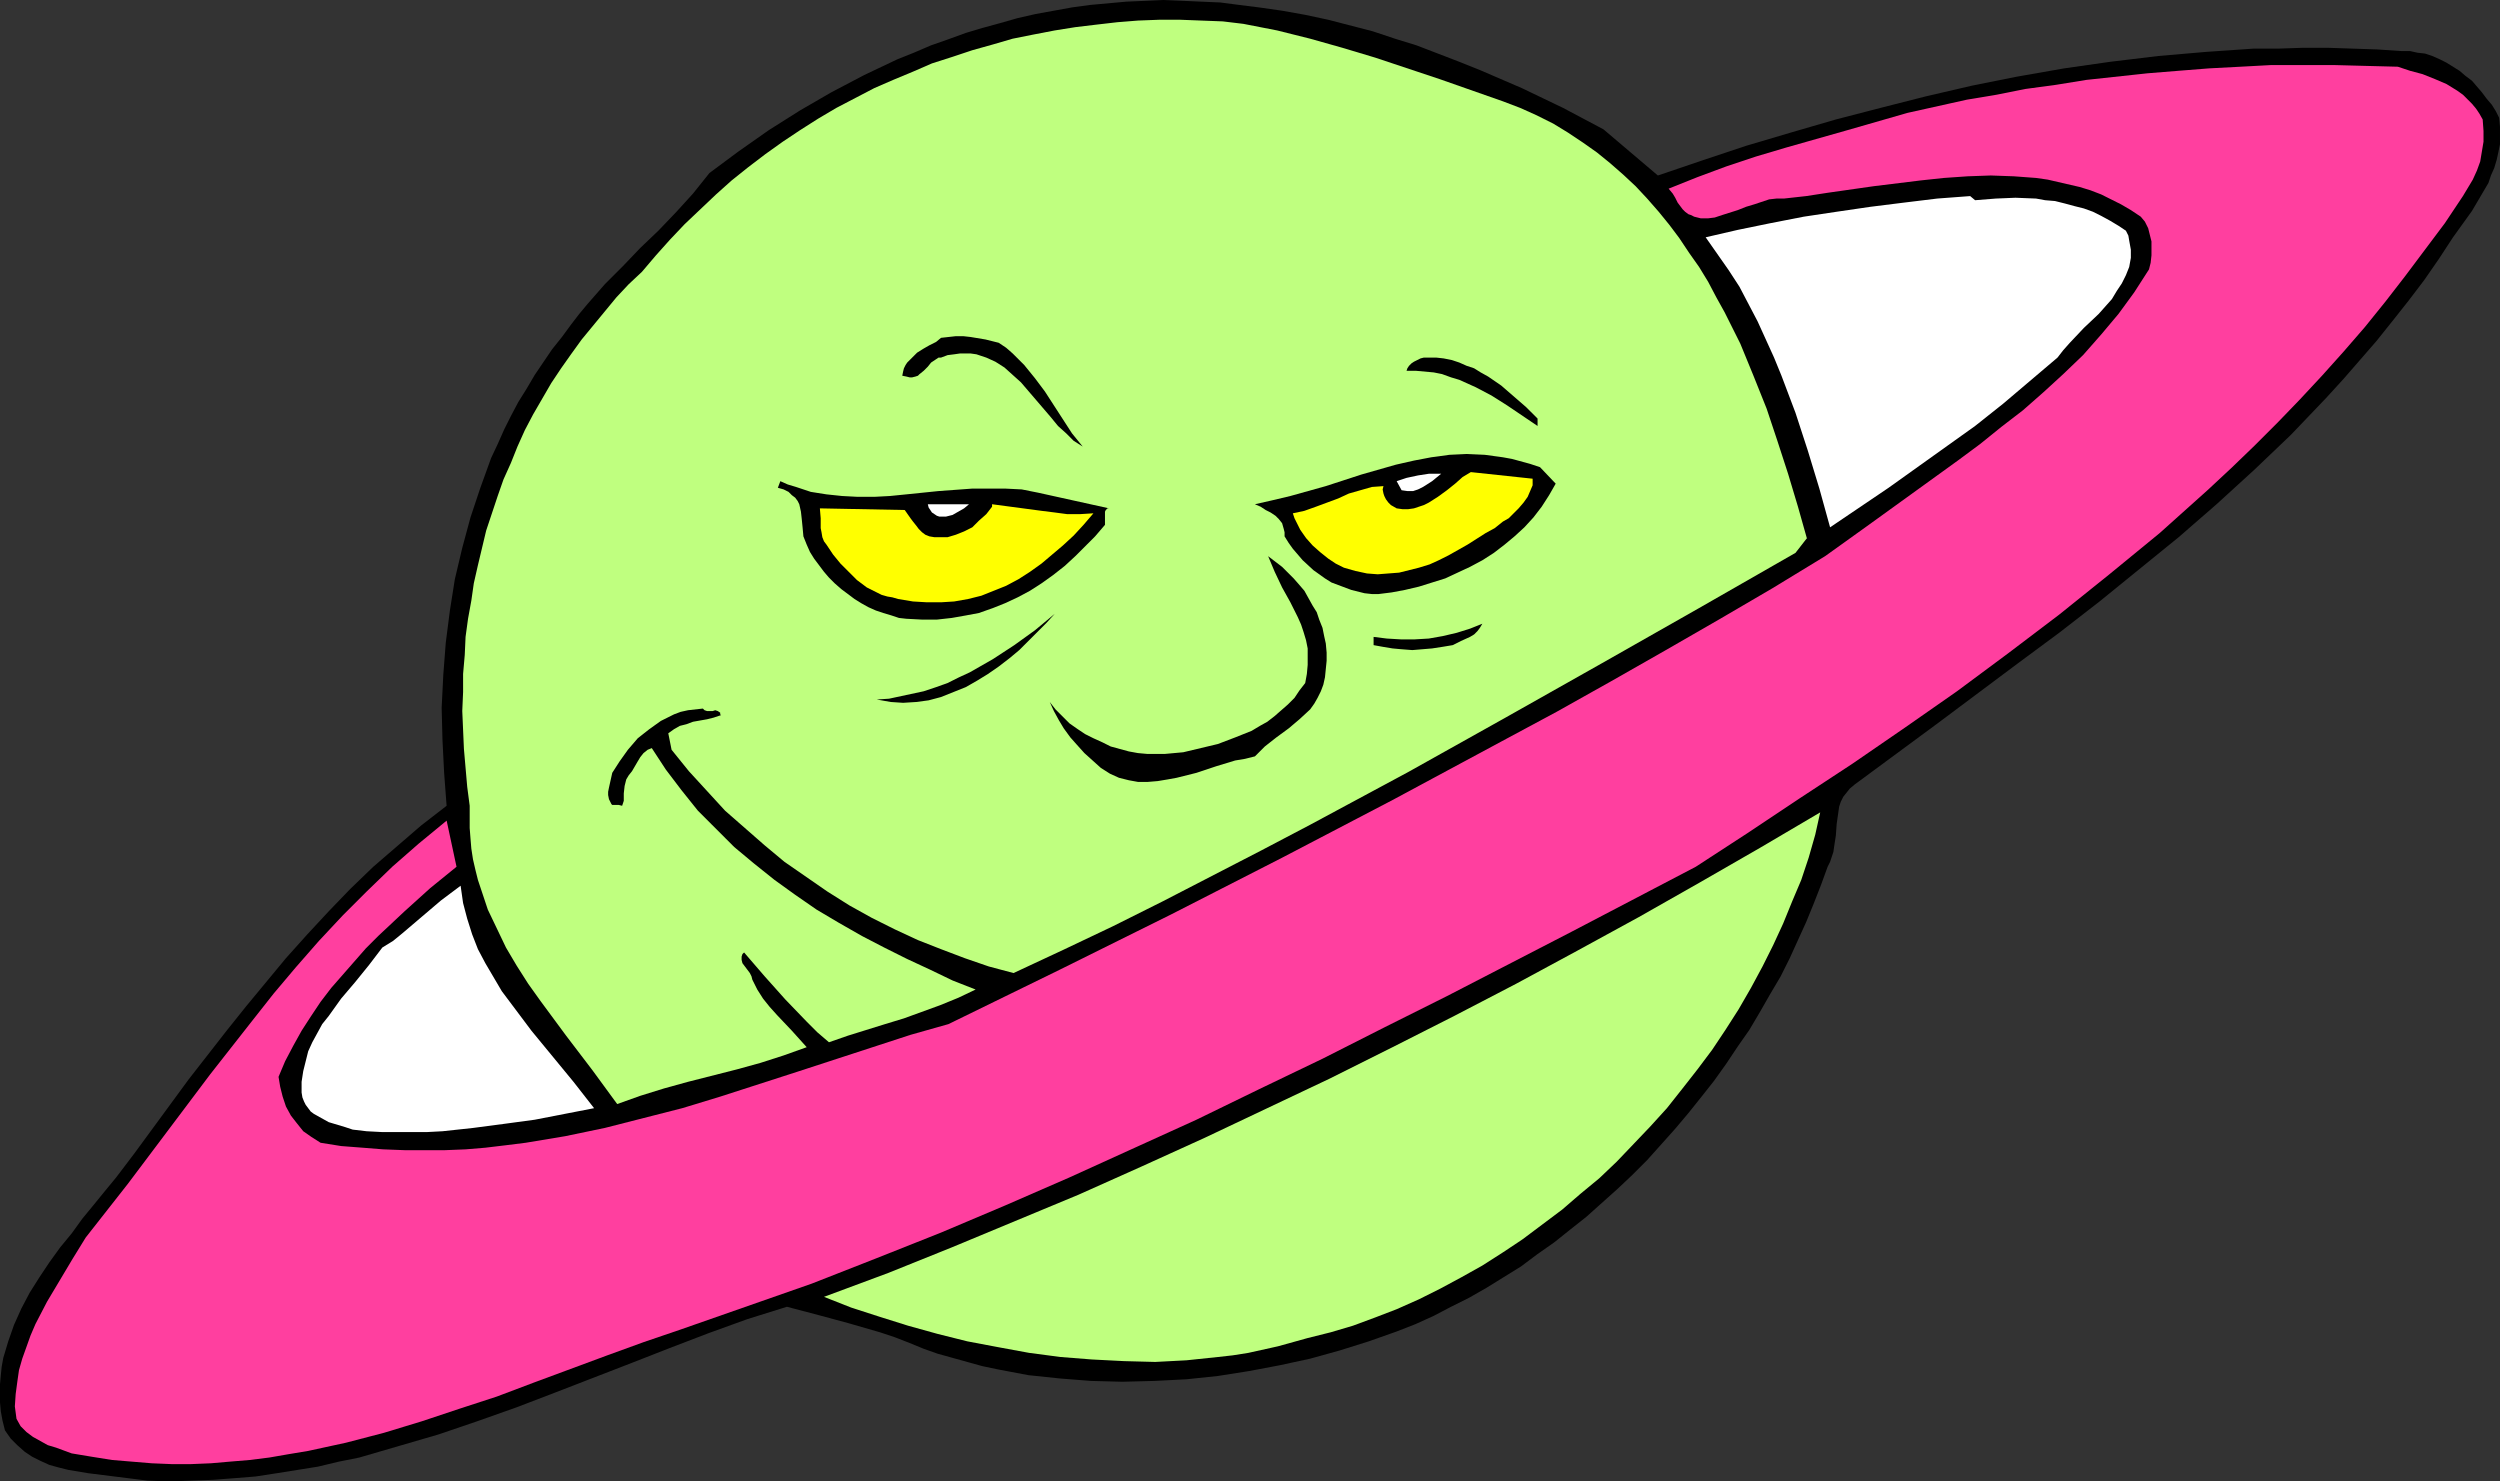
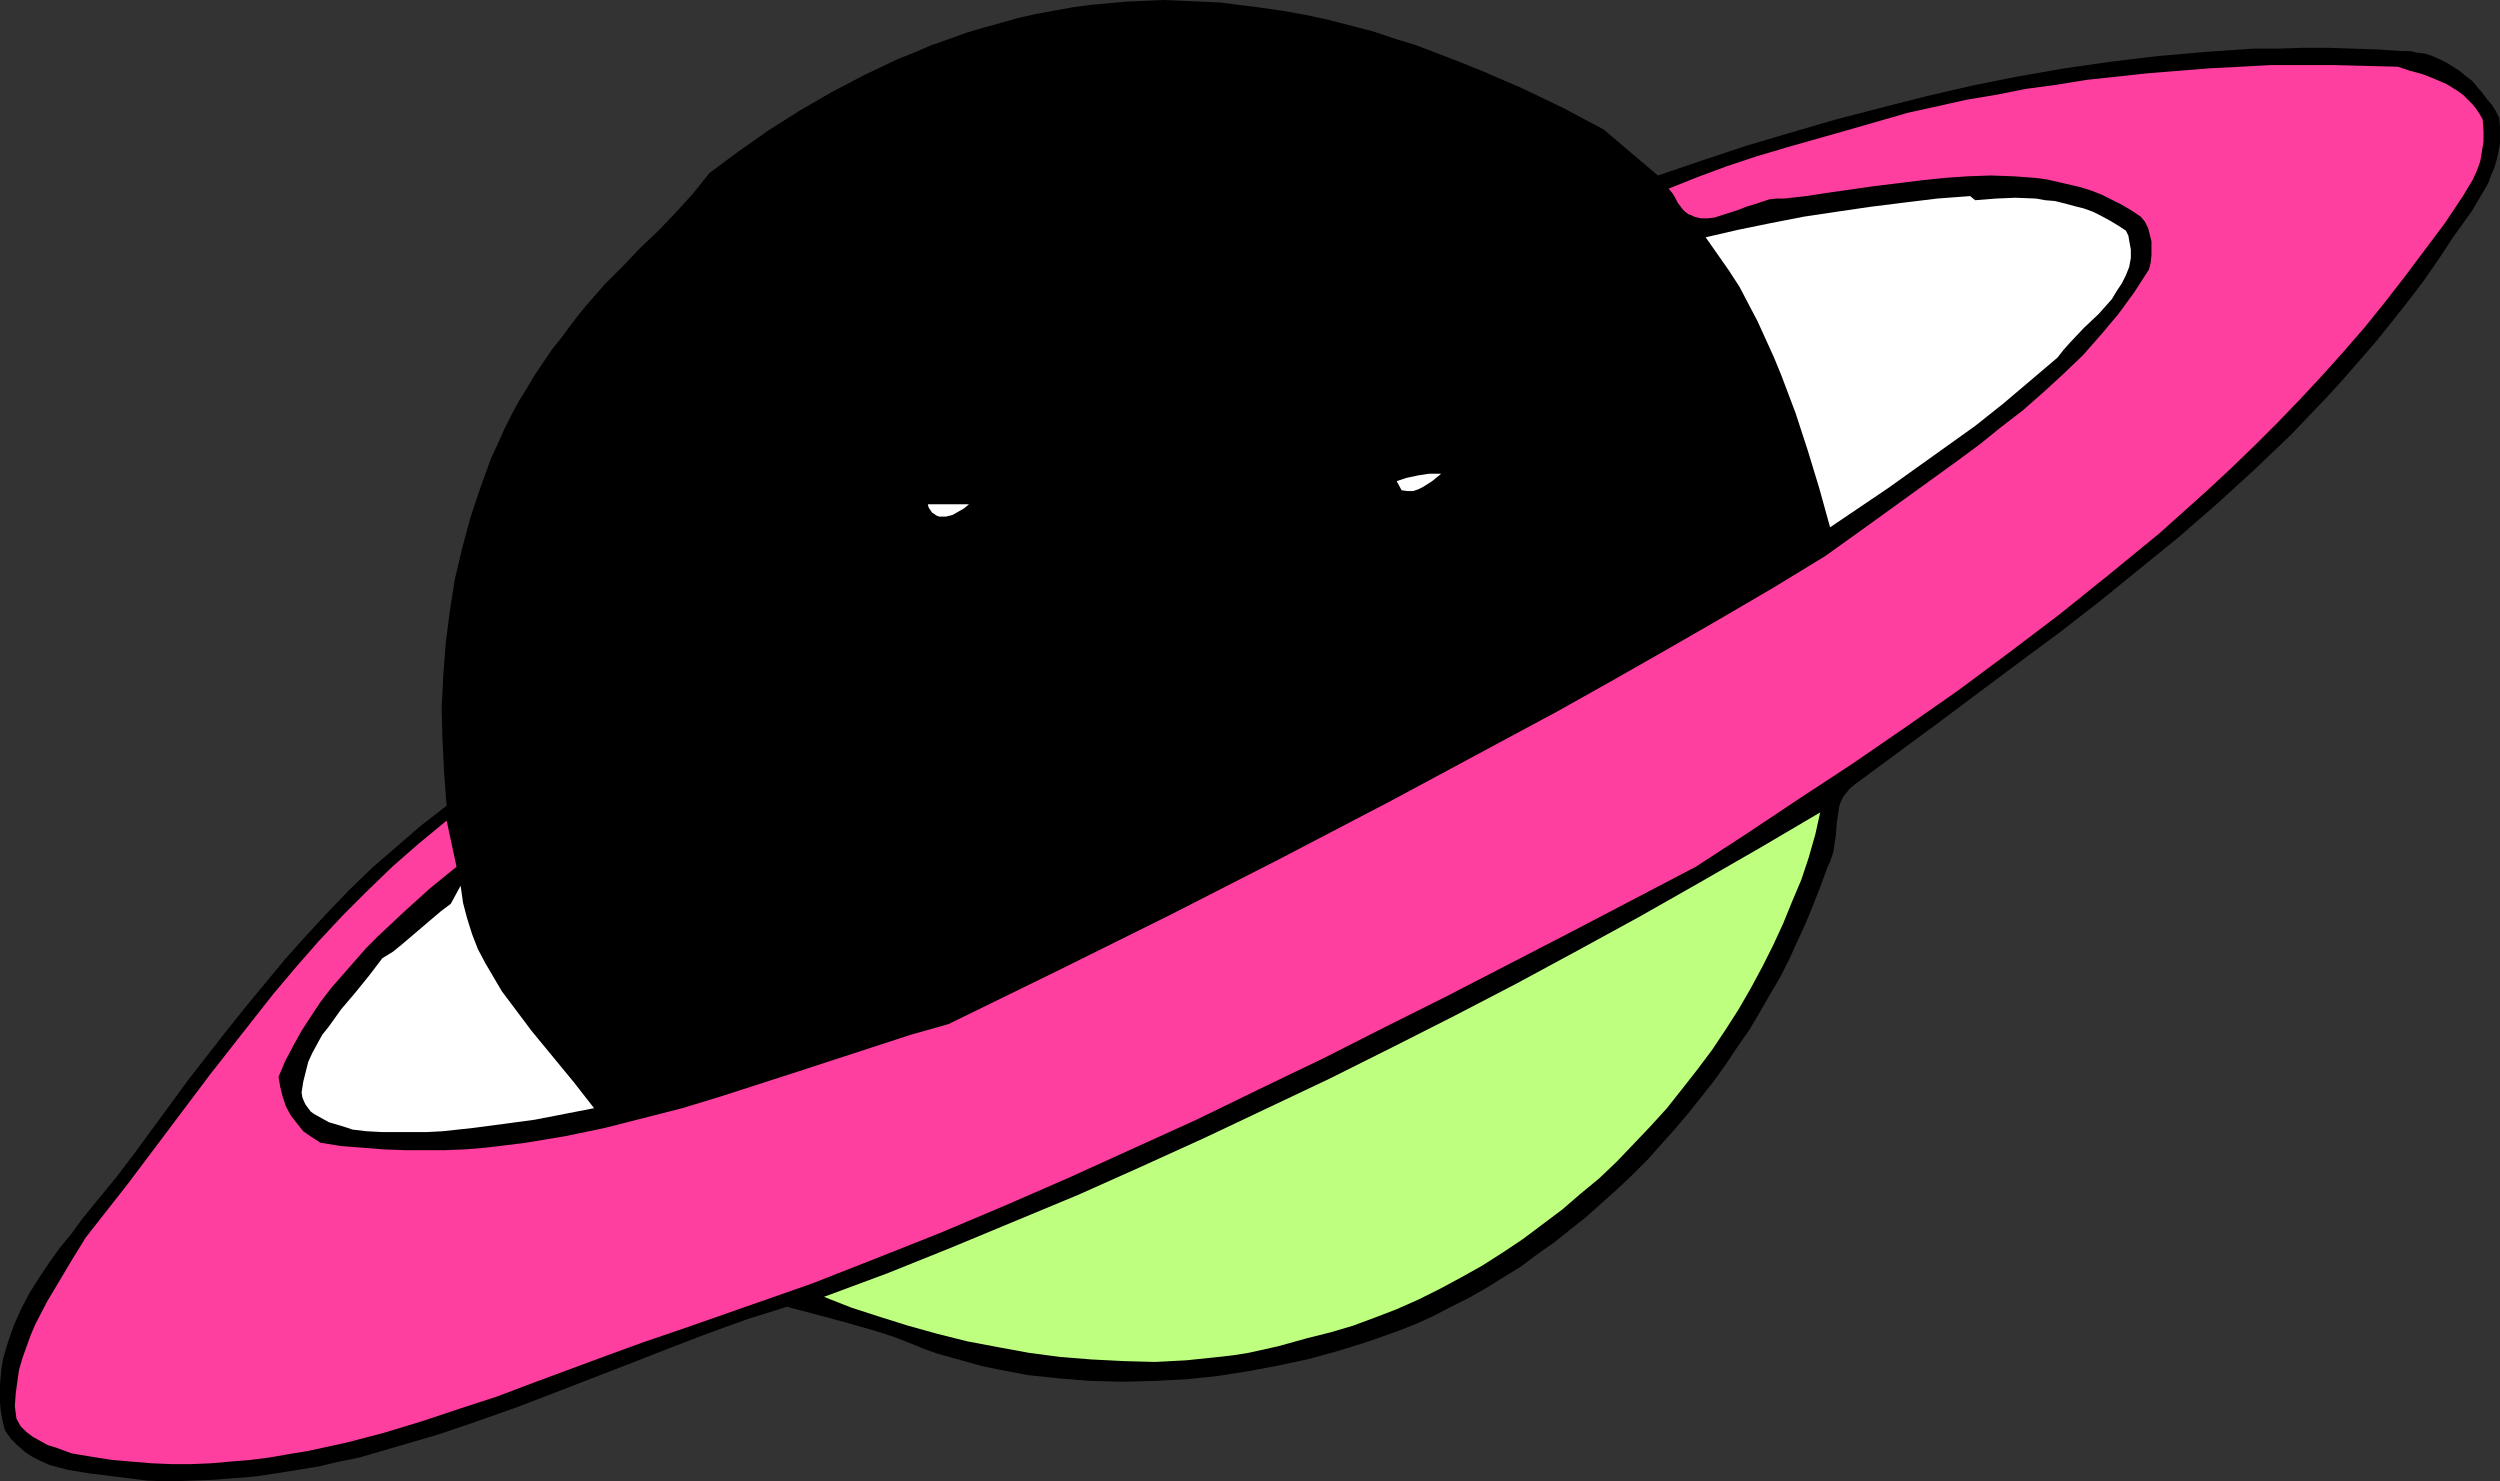
<svg xmlns="http://www.w3.org/2000/svg" xmlns:ns1="http://sodipodi.sourceforge.net/DTD/sodipodi-0.dtd" xmlns:ns2="http://www.inkscape.org/namespaces/inkscape" version="1.0" width="129.724mm" height="76.871mm" id="svg17" ns1:docname="Saturn 09.wmf">
  <rect width="100%" height="100%" fill="#333333" stroke="none" />
  <ns1:namedview id="namedview17" pagecolor="#ffffff" bordercolor="#000000" borderopacity="0.25" ns2:showpageshadow="2" ns2:pageopacity="0.0" ns2:pagecheckerboard="0" ns2:deskcolor="#d1d1d1" ns2:document-units="mm" />
  <defs id="defs1">
    <pattern id="WMFhbasepattern" patternUnits="userSpaceOnUse" width="6" height="6" x="0" y="0" />
  </defs>
  <path style="fill:#000000;fill-opacity:1;fill-rule:evenodd;stroke:none" d="m 314.473,25.369 10.666,9.049 8.565,-2.909 8.726,-2.909 8.726,-2.585 8.888,-2.585 8.726,-2.262 8.888,-2.262 9.05,-2.101 8.888,-1.777 9.211,-1.616 9.05,-1.293 9.373,-1.131 9.373,-0.808 9.373,-0.646 h 4.848 l 4.848,-0.162 h 4.848 l 4.848,0.162 4.848,0.162 4.848,0.323 h 1.616 l 1.454,0.323 1.454,0.162 1.454,0.485 1.454,0.646 1.293,0.646 1.293,0.808 1.293,0.808 1.131,0.97 1.293,0.97 1.939,2.262 0.97,1.293 0.97,1.131 0.808,1.293 0.646,1.293 0.162,1.777 v 1.777 1.616 l -0.323,1.616 -0.323,1.454 -0.485,1.616 -0.646,1.454 -0.485,1.454 -1.616,2.747 -1.616,2.747 -3.717,5.171 -2.747,4.201 -2.909,4.201 -3.07,4.04 -3.07,3.878 -3.232,4.04 -3.232,3.717 -3.232,3.717 -3.394,3.717 -6.949,7.271 -7.11,6.787 -7.434,6.787 -7.434,6.464 -7.757,6.302 -7.757,6.302 -7.918,6.14 -8.08,5.979 -15.998,11.957 -15.998,11.796 -0.97,0.808 -0.646,0.808 -0.646,0.808 -0.485,0.97 -0.323,0.97 -0.162,1.131 -0.323,2.262 -0.162,2.262 -0.323,2.101 -0.162,1.131 -0.323,0.97 -0.323,0.97 -0.485,0.97 -1.293,3.555 -1.454,3.717 -1.454,3.555 -1.616,3.555 -1.616,3.555 -1.778,3.555 -2.101,3.555 -1.939,3.393 -2.101,3.555 -2.262,3.232 -2.262,3.393 -2.424,3.393 -2.424,3.07 -2.586,3.232 -2.586,3.07 -2.747,3.07 -2.747,3.07 -2.909,2.909 -2.909,2.747 -3.07,2.747 -3.07,2.747 -3.07,2.424 -3.232,2.585 -3.232,2.262 -3.232,2.424 -3.394,2.101 -3.394,2.101 -3.394,1.939 -3.555,1.777 -3.394,1.777 -3.555,1.616 -3.717,1.454 -5.494,1.939 -5.656,1.777 -5.818,1.616 -5.979,1.293 -5.979,1.131 -6.141,0.97 -6.141,0.646 -6.302,0.323 -6.302,0.162 -6.141,-0.162 -6.141,-0.485 -6.141,-0.646 -5.979,-1.131 -3.07,-0.646 -2.909,-0.808 -2.909,-0.808 -2.909,-0.808 -2.747,-0.97 -2.747,-1.131 -2.909,-1.131 -2.909,-0.97 -6.141,-1.777 -5.979,-1.616 -6.141,-1.616 -7.757,2.424 -7.595,2.747 -7.595,2.909 -7.434,2.909 -15.029,5.817 -7.595,2.909 -7.757,2.747 -7.595,2.585 -7.757,2.262 -7.757,2.262 -4.04,0.808 -4.04,0.97 -4.04,0.646 -4.04,0.646 -4.202,0.646 -4.04,0.323 -4.202,0.323 -4.363,0.162 -4.202,0.162 -4.363,-0.162 -3.878,-0.485 -3.878,-0.485 -3.878,-0.485 -3.878,-0.646 -1.939,-0.485 L 9.696,287.303 7.918,286.495 6.302,285.687 4.848,284.717 3.394,283.425 2.101,282.132 0.97,280.516 0.485,278.577 0.162,276.8 0,275.022 v -1.777 -1.777 l 0.162,-1.777 0.162,-1.616 0.323,-1.777 0.97,-3.232 1.131,-3.232 1.454,-3.232 1.616,-3.07 1.939,-3.07 1.939,-2.909 2.101,-2.909 2.262,-2.747 2.101,-2.909 2.262,-2.747 2.101,-2.585 2.262,-2.747 3.555,-4.686 3.555,-4.848 3.555,-4.848 3.555,-4.848 7.434,-9.534 3.878,-4.848 3.878,-4.686 3.878,-4.686 4.202,-4.686 4.202,-4.524 4.202,-4.363 4.525,-4.363 4.686,-4.04 4.686,-4.04 5.01,-3.878 -0.485,-6.463 -0.323,-6.464 -0.162,-6.302 0.323,-6.464 0.485,-6.302 0.808,-6.302 0.97,-6.14 1.454,-6.14 1.616,-5.979 1.939,-5.817 2.101,-5.817 1.293,-2.747 1.293,-2.909 1.293,-2.585 1.454,-2.747 1.616,-2.585 1.616,-2.747 3.394,-5.009 1.939,-2.424 1.778,-2.424 1.616,-2.101 1.616,-1.939 3.394,-3.878 3.555,-3.555 3.394,-3.555 3.555,-3.393 3.555,-3.717 3.232,-3.555 3.232,-4.04 5.656,-4.201 5.979,-4.201 6.141,-3.878 6.141,-3.555 6.464,-3.393 6.464,-3.07 3.232,-1.293 3.394,-1.454 3.232,-1.131 3.555,-1.293 3.232,-0.97 3.555,-0.97 3.394,-0.97 3.555,-0.808 3.555,-0.646 3.555,-0.646 3.555,-0.485 3.555,-0.323 3.555,-0.323 3.717,-0.162 L 228.179,0 l 3.878,0.162 3.555,0.162 3.717,0.162 3.717,0.485 3.878,0.485 4.525,0.646 4.525,0.808 4.525,0.97 4.363,1.131 4.363,1.131 4.363,1.454 4.202,1.293 4.202,1.616 4.202,1.616 4.04,1.616 8.242,3.555 8.08,3.878 z" id="path1" />
-   <path style="fill:#bfff7f;fill-opacity:1;fill-rule:evenodd;stroke:none" d="m 294.758,19.875 3.394,1.293 3.232,1.454 3.232,1.616 2.909,1.777 2.909,1.939 2.747,1.939 2.586,2.101 2.586,2.262 2.424,2.262 2.262,2.424 2.262,2.585 2.101,2.585 1.939,2.585 1.939,2.909 1.939,2.747 1.778,2.909 1.616,3.07 1.616,2.909 3.07,6.14 2.586,6.302 2.586,6.464 2.101,6.302 2.101,6.464 1.939,6.464 1.778,6.302 v -0.162 l -2.262,2.909 -18.907,10.826 -19.069,10.826 -18.907,10.665 -19.069,10.665 -19.23,10.342 -9.534,5.009 -9.696,5.009 -9.696,5.009 -9.696,4.848 -9.858,4.686 -9.696,4.524 -4.848,-1.293 -4.686,-1.616 -4.686,-1.777 -4.525,-1.777 -4.525,-2.101 -4.525,-2.262 -4.363,-2.424 -4.363,-2.747 -4.202,-2.909 -4.202,-2.909 -3.878,-3.232 -3.878,-3.393 -3.878,-3.393 -3.555,-3.878 -3.555,-3.878 -3.394,-4.201 -0.646,-3.232 1.131,-0.808 1.131,-0.646 1.293,-0.323 1.293,-0.485 2.747,-0.485 1.293,-0.323 1.454,-0.485 -0.162,-0.162 v -0.323 l -0.485,-0.323 -0.485,-0.162 -0.485,0.162 h -1.131 l -0.485,-0.162 -0.323,-0.323 -1.454,0.162 -1.454,0.162 -1.454,0.323 -1.293,0.485 -1.293,0.646 -1.293,0.646 -2.262,1.616 -2.262,1.777 -1.939,2.262 -1.616,2.262 -1.454,2.262 -0.323,1.454 -0.323,1.454 -0.162,0.808 v 0.646 l 0.162,0.808 0.323,0.646 0.162,0.323 0.162,0.162 h 0.646 0.646 l 0.646,0.162 0.162,-0.485 0.162,-0.485 v -1.454 l 0.162,-1.454 0.162,-0.646 0.162,-0.646 0.485,-0.808 0.646,-0.808 1.131,-1.939 0.485,-0.808 0.646,-0.808 0.808,-0.646 0.808,-0.323 2.747,4.201 3.07,4.04 3.232,4.04 3.555,3.555 3.555,3.555 3.878,3.232 4.04,3.232 4.04,2.909 4.202,2.909 4.363,2.585 4.525,2.585 4.363,2.262 4.525,2.262 4.525,2.101 4.363,2.101 4.525,1.777 -3.394,1.616 -3.555,1.454 -3.555,1.293 -3.555,1.293 -3.717,1.131 -7.272,2.262 -3.717,1.293 -2.262,-1.939 -2.101,-2.101 -4.202,-4.363 -4.04,-4.524 -4.04,-4.686 -0.323,0.323 -0.162,0.485 v 0.646 l 0.162,0.646 0.485,0.646 0.97,1.293 0.323,0.646 0.162,0.646 0.97,1.939 1.131,1.777 1.293,1.616 1.454,1.616 2.909,3.07 2.909,3.232 -2.262,0.808 -2.262,0.808 -4.525,1.454 -4.686,1.293 -9.534,2.424 -4.686,1.293 -4.686,1.454 -2.262,0.808 -2.262,0.808 -4.848,-6.625 -5.171,-6.787 -5.01,-6.787 -2.424,-3.393 -2.262,-3.555 -2.101,-3.555 -1.778,-3.717 -1.778,-3.717 -1.293,-3.878 -0.646,-1.939 -0.485,-1.939 -0.485,-2.101 -0.323,-2.101 -0.162,-1.939 -0.162,-2.101 v -2.262 -2.101 l -0.485,-3.717 -0.323,-3.717 -0.323,-3.717 -0.162,-3.717 -0.162,-3.717 0.162,-3.717 v -3.555 l 0.323,-3.717 0.162,-3.555 0.485,-3.555 0.646,-3.555 0.485,-3.393 0.808,-3.555 0.808,-3.393 0.808,-3.393 1.131,-3.393 1.131,-3.393 1.131,-3.232 1.454,-3.232 1.293,-3.232 1.454,-3.232 1.616,-3.07 1.778,-3.07 1.778,-3.07 1.939,-2.909 1.939,-2.747 2.101,-2.909 2.262,-2.747 2.262,-2.747 2.262,-2.747 2.424,-2.585 2.586,-2.424 2.747,-3.232 2.747,-3.07 2.909,-3.07 3.07,-2.909 3.07,-2.909 3.07,-2.747 3.232,-2.585 3.394,-2.585 3.394,-2.424 3.394,-2.262 3.555,-2.262 3.555,-2.101 3.717,-1.939 3.717,-1.939 3.717,-1.616 3.878,-1.616 3.717,-1.616 4.04,-1.293 3.878,-1.293 4.04,-1.131 3.878,-1.131 4.04,-0.808 4.202,-0.808 4.04,-0.646 4.04,-0.485 4.202,-0.485 4.04,-0.323 4.202,-0.162 h 4.04 l 4.202,0.162 4.202,0.162 4.04,0.485 6.626,1.293 6.464,1.616 6.302,1.777 6.464,1.939 12.605,4.201 z" id="path2" />
  <path style="fill:#ff3f9f;fill-opacity:1;fill-rule:evenodd;stroke:none" d="m 486.9,23.43 0.162,2.262 v 2.101 l -0.323,1.939 -0.323,1.939 -0.646,1.777 -0.808,1.777 -0.97,1.616 -0.97,1.616 -3.555,5.332 -3.878,5.171 -3.878,5.171 -3.878,5.009 -4.04,5.009 -4.202,4.848 -4.202,4.686 -4.363,4.686 -4.363,4.524 -4.525,4.524 -4.525,4.363 -4.686,4.363 -4.686,4.201 -4.686,4.201 -9.858,8.079 -9.858,7.918 -10.019,7.595 -10.019,7.433 -10.181,7.11 -10.342,7.11 -10.342,6.787 -10.181,6.787 -10.181,6.625 -24.402,12.765 -24.402,12.604 -12.282,6.14 -12.12,6.14 -12.443,5.979 -12.282,5.979 -12.443,5.656 -12.443,5.656 -12.605,5.494 -12.605,5.332 -12.605,5.009 -12.766,5.009 -12.928,4.524 -12.928,4.524 -7.11,2.424 -7.11,2.585 -14.382,5.332 -7.272,2.747 -7.434,2.424 -7.272,2.424 -7.434,2.262 -7.434,1.939 -7.434,1.616 -3.878,0.646 -3.717,0.646 -3.878,0.485 -3.878,0.323 -3.717,0.323 -3.878,0.162 h -3.878 l -3.878,-0.162 -3.878,-0.323 -3.878,-0.323 -4.04,-0.646 -3.878,-0.646 -3.07,-1.131 -1.616,-0.485 -1.454,-0.808 -1.454,-0.808 -1.293,-0.97 -1.131,-1.131 -0.808,-1.454 -0.323,-2.424 0.162,-2.424 0.323,-2.424 0.323,-2.262 0.646,-2.262 0.808,-2.262 0.808,-2.262 0.97,-2.262 2.262,-4.363 5.01,-8.403 2.586,-4.201 8.242,-10.503 16.16,-21.491 8.242,-10.503 4.202,-5.332 4.363,-5.171 4.525,-5.171 4.686,-5.009 4.686,-4.686 5.01,-4.848 5.171,-4.524 5.494,-4.524 1.939,9.049 -5.171,4.201 -5.01,4.524 -5.171,4.848 -2.424,2.424 -2.262,2.585 -2.262,2.585 -2.262,2.585 -2.101,2.747 -1.939,2.909 -1.778,2.747 -1.616,2.909 -1.616,3.07 -1.293,3.07 0.323,1.939 0.485,1.939 0.646,1.939 0.97,1.777 1.131,1.454 1.293,1.616 1.616,1.131 1.778,1.131 4.04,0.646 4.202,0.323 4.04,0.323 4.202,0.162 h 4.04 3.878 l 4.04,-0.162 3.878,-0.323 4.04,-0.485 3.878,-0.485 3.878,-0.646 3.878,-0.646 7.757,-1.616 7.595,-1.939 7.595,-1.939 7.434,-2.262 15.029,-4.848 14.867,-4.848 7.434,-2.424 7.434,-2.101 21.816,-10.665 21.816,-10.826 21.816,-11.15 21.654,-11.311 21.331,-11.473 10.827,-5.817 10.666,-5.979 10.504,-5.979 10.666,-6.14 10.504,-6.14 10.342,-6.302 8.565,-6.14 17.453,-12.604 4.363,-3.232 4.202,-3.393 4.202,-3.232 4.04,-3.555 3.878,-3.555 3.878,-3.717 3.555,-4.04 3.394,-4.04 3.07,-4.201 2.909,-4.524 0.323,-1.293 0.162,-1.454 V 48.799 47.345 l -0.323,-1.293 -0.323,-1.293 -0.646,-1.293 -0.808,-0.97 -1.939,-1.293 -1.939,-1.131 -1.939,-0.97 -1.939,-0.97 -2.101,-0.808 -2.101,-0.646 -2.101,-0.485 -2.101,-0.485 -2.101,-0.485 -2.262,-0.323 -4.363,-0.323 -4.525,-0.162 -4.525,0.162 -4.686,0.323 -4.525,0.485 -9.211,1.131 -9.05,1.293 -4.202,0.646 -4.363,0.485 h -1.454 l -1.454,0.162 -1.454,0.485 -1.454,0.485 -1.616,0.485 -1.616,0.646 -3.07,0.97 -1.454,0.485 -1.293,0.162 h -1.454 l -1.293,-0.323 -0.646,-0.323 -0.485,-0.162 -0.646,-0.485 -0.485,-0.485 -0.485,-0.646 -0.485,-0.646 -0.485,-0.97 -0.485,-0.808 -0.808,-0.97 5.656,-2.262 5.656,-2.101 5.818,-1.939 5.979,-1.777 11.958,-3.393 11.797,-3.393 5.818,-1.293 5.818,-1.293 5.818,-0.97 5.656,-1.131 5.979,-0.808 5.979,-0.97 5.979,-0.646 5.979,-0.646 5.979,-0.485 6.141,-0.485 6.141,-0.323 5.979,-0.323 h 6.302 6.141 l 6.141,0.162 6.302,0.162 2.424,0.808 2.424,0.646 2.424,0.97 2.262,0.97 2.101,1.293 1.131,0.808 0.808,0.808 0.97,0.97 0.808,0.97 0.646,0.97 z" id="path3" />
  <path style="fill:#ffffff;fill-opacity:1;fill-rule:evenodd;stroke:none" d="m 387.355,39.266 4.04,-0.323 3.878,-0.162 4.04,0.162 1.778,0.323 1.939,0.162 1.939,0.485 1.778,0.485 1.939,0.485 1.778,0.646 1.616,0.808 1.778,0.97 1.616,0.97 1.454,0.97 0.485,0.97 0.162,0.97 0.323,1.777 v 1.616 l -0.323,1.777 -0.646,1.616 -0.808,1.616 -0.97,1.454 -0.97,1.616 -1.293,1.454 -1.293,1.454 -2.909,2.747 -2.747,2.909 -1.293,1.454 -1.131,1.454 -5.333,4.524 -5.333,4.524 -5.494,4.363 -5.656,4.04 -5.656,4.04 -5.656,4.04 -11.474,7.756 -2.101,-7.595 -2.262,-7.433 -2.424,-7.433 -2.747,-7.271 -1.454,-3.555 -1.616,-3.555 -1.616,-3.555 -1.778,-3.393 -1.778,-3.393 -2.101,-3.232 -2.262,-3.232 -2.262,-3.232 6.302,-1.454 6.302,-1.293 6.626,-1.293 6.464,-0.97 6.626,-0.97 6.464,-0.808 6.626,-0.808 6.464,-0.485 z" id="path4" />
-   <path style="fill:#000000;fill-opacity:1;fill-rule:evenodd;stroke:none" d="m 212.342,87.581 -1.778,-1.131 -1.454,-1.454 -1.616,-1.454 -1.454,-1.777 -2.909,-3.393 -2.909,-3.393 -1.616,-1.454 -1.616,-1.454 -1.778,-1.131 -1.778,-0.808 -0.97,-0.323 -0.97,-0.323 -1.131,-0.162 h -0.97 -1.131 l -1.131,0.162 -1.293,0.162 -1.293,0.485 h -0.485 l -0.485,0.323 -0.97,0.646 -0.646,0.808 -0.323,0.323 -0.485,0.485 -0.808,0.646 -0.323,0.323 -0.485,0.162 -0.646,0.162 h -0.485 l -0.646,-0.162 -0.808,-0.162 0.162,-0.808 0.162,-0.646 0.323,-0.646 0.323,-0.485 0.97,-0.97 0.97,-0.97 1.293,-0.808 1.131,-0.646 1.293,-0.646 0.97,-0.808 1.454,-0.162 1.454,-0.162 h 1.454 l 1.454,0.162 2.909,0.485 2.586,0.646 1.454,0.97 1.293,1.131 1.131,1.131 1.131,1.131 2.101,2.585 1.939,2.585 1.778,2.747 1.778,2.747 1.778,2.747 z" id="path5" />
  <path style="fill:#000000;fill-opacity:1;fill-rule:evenodd;stroke:none" d="m 301.545,82.087 v 1.454 l -5.979,-4.04 -3.07,-1.939 -3.07,-1.616 -3.232,-1.454 -1.616,-0.485 -1.778,-0.646 -1.616,-0.323 -1.778,-0.162 -1.778,-0.162 h -1.778 l 0.162,-0.485 0.323,-0.485 0.485,-0.485 0.485,-0.323 0.646,-0.323 0.646,-0.323 0.646,-0.162 h 0.646 1.778 l 1.454,0.162 1.616,0.323 1.454,0.485 1.454,0.646 1.454,0.485 1.293,0.808 1.454,0.808 2.586,1.777 2.424,2.101 2.424,2.101 z" id="path6" />
  <path style="fill:#000000;fill-opacity:1;fill-rule:evenodd;stroke:none" d="m 305.1,94.852 -1.293,2.262 -1.454,2.262 -1.616,2.101 -1.778,1.939 -1.939,1.777 -1.939,1.616 -2.101,1.616 -2.262,1.454 -2.424,1.293 -2.424,1.131 -2.424,1.131 -2.586,0.808 -2.586,0.808 -2.747,0.646 -2.586,0.485 -2.586,0.323 h -1.293 l -1.454,-0.162 -1.293,-0.323 -1.293,-0.323 -1.293,-0.485 -1.293,-0.485 -1.293,-0.485 -1.293,-0.808 -1.131,-0.808 -1.131,-0.808 -2.101,-1.939 -0.97,-1.131 -0.97,-1.131 -0.808,-1.131 -0.808,-1.293 v -0.808 l -0.162,-0.646 -0.323,-1.131 -0.646,-0.808 -0.646,-0.646 -0.97,-0.646 -0.97,-0.485 -0.97,-0.646 -1.131,-0.485 3.555,-0.808 3.394,-0.808 6.949,-1.939 6.949,-2.262 6.787,-1.939 3.555,-0.808 3.394,-0.646 3.555,-0.485 3.394,-0.162 3.555,0.162 3.555,0.485 1.778,0.323 1.778,0.485 1.778,0.485 1.939,0.646 z" id="path7" />
-   <path style="fill:#ffff00;fill-opacity:1;fill-rule:evenodd;stroke:none" d="m 300.576,93.882 v 1.293 l -0.485,1.131 -0.485,1.131 -0.808,1.131 -0.97,1.131 -0.97,0.97 -0.97,0.97 -1.131,0.646 -1.616,1.293 -1.778,0.97 -3.555,2.262 -3.717,2.101 -1.939,0.97 -1.778,0.808 -2.101,0.646 -1.939,0.485 -1.939,0.485 -2.101,0.162 -2.101,0.162 -2.101,-0.162 -2.262,-0.485 -2.262,-0.646 -1.616,-0.808 -1.454,-0.97 -1.616,-1.293 -1.454,-1.293 -1.293,-1.454 -1.131,-1.616 -0.808,-1.616 -0.323,-0.646 -0.323,-0.97 2.262,-0.485 2.262,-0.808 4.363,-1.616 2.101,-0.97 2.262,-0.646 2.262,-0.646 2.262,-0.162 -0.162,0.646 0.162,0.808 0.162,0.485 0.323,0.646 0.485,0.646 0.485,0.485 1.131,0.646 1.131,0.162 h 1.131 l 1.131,-0.162 0.97,-0.323 0.97,-0.323 0.97,-0.485 1.778,-1.131 1.778,-1.293 1.616,-1.293 1.454,-1.293 1.616,-0.97 z" id="path8" />
  <path style="fill:#ffffff;fill-opacity:1;fill-rule:evenodd;stroke:none" d="m 282.638,92.913 -1.778,1.454 -1.778,1.131 -0.97,0.485 -0.97,0.323 h -1.131 l -1.131,-0.162 -0.97,-1.777 1.939,-0.646 2.262,-0.485 2.101,-0.323 z" id="path9" />
  <path style="fill:#000000;fill-opacity:1;fill-rule:evenodd;stroke:none" d="m 203.616,96.629 13.898,3.07 h -0.323 l -0.162,0.162 -0.162,0.162 -0.162,0.323 v 1.293 1.293 l -1.939,2.262 -1.939,1.939 -1.939,1.939 -2.101,1.939 -2.262,1.777 -2.262,1.616 -2.262,1.454 -2.424,1.293 -2.424,1.131 -2.424,0.97 -2.747,0.97 -2.586,0.485 -2.747,0.485 -2.909,0.323 h -2.909 l -3.07,-0.162 -1.454,-0.162 -1.454,-0.485 -1.616,-0.485 -1.454,-0.485 -1.454,-0.646 -1.454,-0.808 -1.293,-0.808 -1.293,-0.97 -1.293,-0.97 -1.293,-1.131 -1.131,-1.131 -0.97,-1.131 -0.97,-1.293 -0.97,-1.293 -0.808,-1.293 -0.646,-1.454 -0.323,-0.808 -0.323,-0.808 -0.162,-1.777 -0.162,-1.616 -0.162,-1.454 -0.323,-1.454 -0.323,-0.646 -0.485,-0.646 -0.646,-0.485 -0.646,-0.646 -0.97,-0.485 -1.131,-0.323 0.485,-1.293 1.454,0.646 1.616,0.485 2.909,0.97 3.07,0.485 3.07,0.323 3.07,0.162 h 3.232 l 3.07,-0.162 3.232,-0.323 6.302,-0.646 6.626,-0.485 h 3.232 3.232 l 3.232,0.162 z" id="path10" />
  <path style="fill:#ffffff;fill-opacity:1;fill-rule:evenodd;stroke:none" d="m 190.041,98.892 -0.97,0.808 -1.131,0.646 -1.131,0.646 -1.293,0.323 h -0.646 -0.646 l -0.485,-0.162 -0.485,-0.323 -0.485,-0.323 -0.323,-0.485 -0.323,-0.485 -0.162,-0.646 z" id="path11" />
-   <path style="fill:#ffff00;fill-opacity:1;fill-rule:evenodd;stroke:none" d="m 214.443,100.669 -1.939,2.262 -1.939,2.101 -2.101,1.939 -2.101,1.777 -2.101,1.777 -2.262,1.616 -2.262,1.454 -2.424,1.293 -2.424,0.97 -2.424,0.97 -2.586,0.646 -2.747,0.485 -2.586,0.162 h -2.747 l -2.747,-0.162 -2.909,-0.485 -1.131,-0.323 -0.97,-0.162 -1.131,-0.323 -0.97,-0.485 -1.939,-0.97 -1.939,-1.454 -1.616,-1.616 -1.616,-1.616 -1.454,-1.777 -1.293,-1.939 -0.485,-0.646 -0.323,-0.808 -0.162,-0.97 -0.162,-0.808 v -1.939 l -0.162,-1.939 16.645,0.323 1.131,1.616 0.485,0.646 0.646,0.808 0.485,0.646 0.646,0.646 0.646,0.485 0.808,0.323 0.97,0.162 h 0.808 1.778 l 1.616,-0.485 1.616,-0.646 1.616,-0.808 1.293,-1.293 1.454,-1.293 1.131,-1.454 v -0.485 l 4.848,0.646 4.848,0.646 2.586,0.323 2.424,0.323 h 2.586 z" id="path12" />
  <path style="fill:#000000;fill-opacity:1;fill-rule:evenodd;stroke:none" d="m 260.014,131.209 -0.162,1.616 -0.323,1.454 -0.485,1.293 -0.646,1.293 -0.646,1.131 -0.808,1.131 -2.101,1.939 -2.101,1.777 -2.424,1.777 -2.262,1.777 -1.939,1.939 -1.939,0.485 -1.939,0.323 -3.717,1.131 -3.878,1.293 -3.878,0.97 -1.778,0.323 -1.939,0.323 -1.939,0.162 h -1.939 l -1.778,-0.323 -1.939,-0.485 -1.778,-0.808 -1.778,-1.131 -3.232,-2.909 -1.454,-1.616 -1.293,-1.454 -1.293,-1.777 -0.97,-1.616 -0.97,-1.777 -0.808,-1.777 1.131,1.454 1.454,1.454 1.293,1.293 1.616,1.131 1.454,0.97 1.616,0.808 1.778,0.808 1.616,0.808 1.778,0.485 1.778,0.485 1.778,0.323 1.778,0.162 h 1.778 1.778 l 1.778,-0.162 1.778,-0.162 3.394,-0.808 3.394,-0.808 3.394,-1.293 1.616,-0.646 1.616,-0.646 1.616,-0.97 1.454,-0.808 1.454,-1.131 1.293,-1.131 1.293,-1.131 1.293,-1.293 0.97,-1.454 1.131,-1.454 0.323,-1.777 0.162,-1.777 v -1.616 -1.616 l -0.323,-1.616 -0.485,-1.616 -0.485,-1.454 -0.646,-1.454 -1.454,-2.909 -0.808,-1.454 -0.808,-1.454 -1.454,-3.07 -1.293,-3.07 2.747,2.101 1.131,1.131 1.131,1.131 1.131,1.293 0.97,1.131 0.808,1.454 0.808,1.454 0.808,1.293 0.485,1.454 0.646,1.616 0.323,1.616 0.323,1.454 0.162,1.777 v 1.616 z" id="path13" />
  <path style="fill:#000000;fill-opacity:1;fill-rule:evenodd;stroke:none" d="m 206.848,120.383 -1.616,1.777 -1.778,1.777 -1.778,1.777 -1.778,1.777 -1.939,1.616 -2.101,1.616 -2.101,1.454 -2.101,1.293 -2.262,1.293 -2.424,0.97 -2.424,0.97 -2.424,0.646 -2.424,0.323 -2.586,0.162 -2.424,-0.162 -2.747,-0.485 2.424,-0.162 2.262,-0.485 2.262,-0.485 2.262,-0.485 2.424,-0.808 2.262,-0.808 2.262,-1.131 2.101,-0.97 2.262,-1.293 2.262,-1.293 4.202,-2.747 4.04,-2.909 z" id="path14" />
  <path style="fill:#000000;fill-opacity:1;fill-rule:evenodd;stroke:none" d="m 290.718,122.322 -0.485,0.808 -0.485,0.646 -0.646,0.646 -0.808,0.485 -1.778,0.808 -1.616,0.808 -1.939,0.323 -2.101,0.323 -1.939,0.162 -1.939,0.162 -2.101,-0.162 -1.778,-0.162 -1.939,-0.323 -1.778,-0.323 v -1.616 l 2.586,0.323 2.747,0.162 h 2.747 l 2.747,-0.162 2.747,-0.485 2.747,-0.646 2.586,-0.808 z" id="path15" />
  <path style="fill:#bfff7f;fill-opacity:1;fill-rule:evenodd;stroke:none" d="m 356.974,159.325 -0.97,4.363 -1.293,4.524 -1.454,4.363 -1.778,4.201 -1.778,4.363 -1.939,4.201 -2.101,4.201 -2.262,4.201 -2.424,4.201 -2.586,4.04 -2.586,3.878 -2.909,3.878 -2.909,3.717 -3.07,3.878 -3.232,3.555 -3.232,3.393 -3.394,3.555 -3.394,3.232 -3.717,3.07 -3.555,3.07 -3.878,2.909 -3.878,2.909 -3.878,2.585 -4.04,2.585 -4.04,2.262 -4.202,2.262 -4.202,2.101 -4.363,1.939 -4.202,1.616 -4.363,1.616 -4.363,1.293 -4.525,1.131 -2.909,0.808 -2.909,0.808 -2.909,0.646 -2.909,0.646 -3.07,0.485 -2.909,0.323 -6.141,0.646 -6.141,0.323 -6.141,-0.162 -6.302,-0.323 -6.141,-0.485 -6.141,-0.808 -6.141,-1.131 -5.979,-1.131 -5.818,-1.454 -5.818,-1.616 -5.656,-1.777 -5.494,-1.777 -5.333,-2.101 12.605,-4.686 12.443,-5.009 12.443,-5.171 12.443,-5.171 12.282,-5.494 12.443,-5.656 12.282,-5.817 12.282,-5.817 12.282,-6.14 12.12,-6.14 12.12,-6.302 11.958,-6.463 12.12,-6.625 11.958,-6.787 11.797,-6.787 z" id="path16" />
-   <path style="fill:#ffffff;fill-opacity:1;fill-rule:evenodd;stroke:none" d="m 90.334,173.707 0.485,3.393 0.808,3.07 0.97,3.07 1.131,2.909 1.454,2.747 1.616,2.747 1.616,2.747 1.939,2.585 3.878,5.171 8.242,10.018 4.04,5.171 -5.818,1.131 -5.818,1.131 -5.979,0.808 -6.141,0.808 -5.979,0.646 -3.07,0.162 h -2.909 -3.07 -2.747 l -3.07,-0.162 -2.747,-0.323 -1.454,-0.485 -1.616,-0.485 -1.616,-0.485 -1.454,-0.808 -1.454,-0.808 -0.646,-0.485 -0.97,-1.293 -0.323,-0.646 -0.323,-0.808 -0.162,-0.97 v -2.101 l 0.323,-2.101 0.485,-1.939 0.485,-1.939 0.808,-1.777 0.97,-1.777 0.97,-1.777 1.293,-1.616 2.424,-3.393 2.747,-3.232 2.747,-3.393 2.586,-3.393 2.101,-1.293 1.778,-1.454 7.595,-6.463 1.939,-1.454 z" id="path17" />
+   <path style="fill:#ffffff;fill-opacity:1;fill-rule:evenodd;stroke:none" d="m 90.334,173.707 0.485,3.393 0.808,3.07 0.97,3.07 1.131,2.909 1.454,2.747 1.616,2.747 1.616,2.747 1.939,2.585 3.878,5.171 8.242,10.018 4.04,5.171 -5.818,1.131 -5.818,1.131 -5.979,0.808 -6.141,0.808 -5.979,0.646 -3.07,0.162 h -2.909 -3.07 -2.747 l -3.07,-0.162 -2.747,-0.323 -1.454,-0.485 -1.616,-0.485 -1.616,-0.485 -1.454,-0.808 -1.454,-0.808 -0.646,-0.485 -0.97,-1.293 -0.323,-0.646 -0.323,-0.808 -0.162,-0.97 l 0.323,-2.101 0.485,-1.939 0.485,-1.939 0.808,-1.777 0.97,-1.777 0.97,-1.777 1.293,-1.616 2.424,-3.393 2.747,-3.232 2.747,-3.393 2.586,-3.393 2.101,-1.293 1.778,-1.454 7.595,-6.463 1.939,-1.454 z" id="path17" />
</svg>